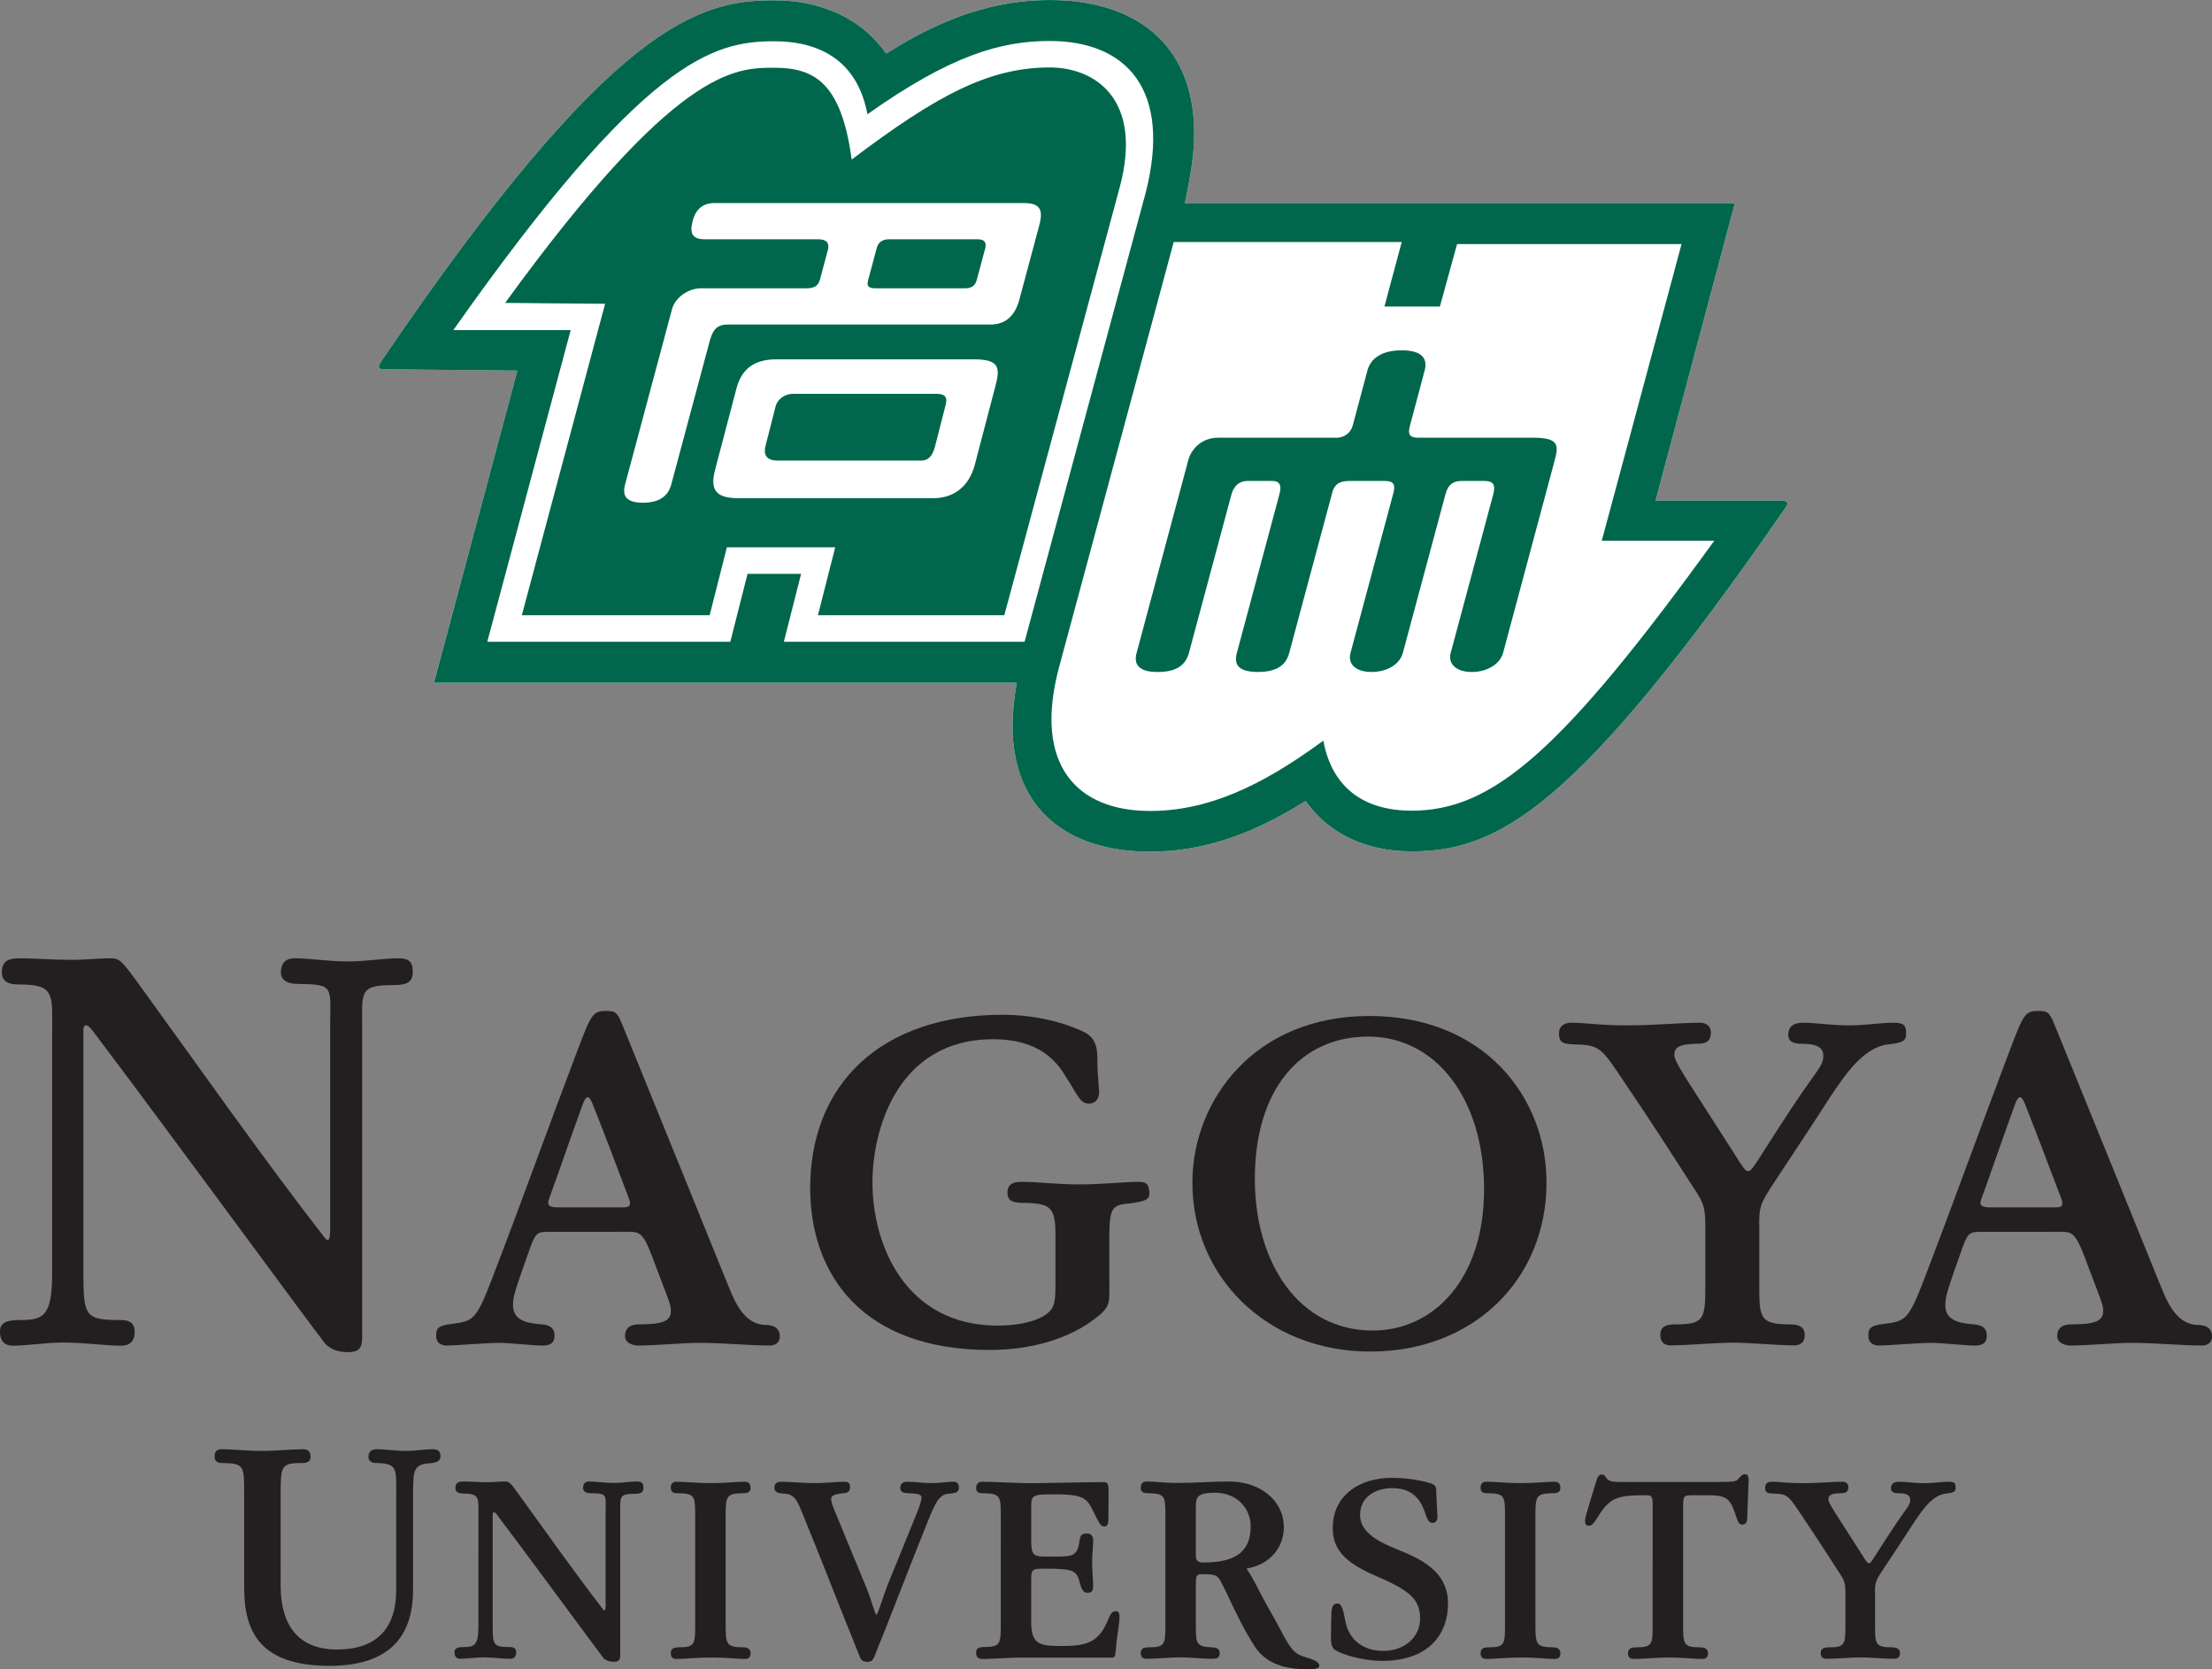
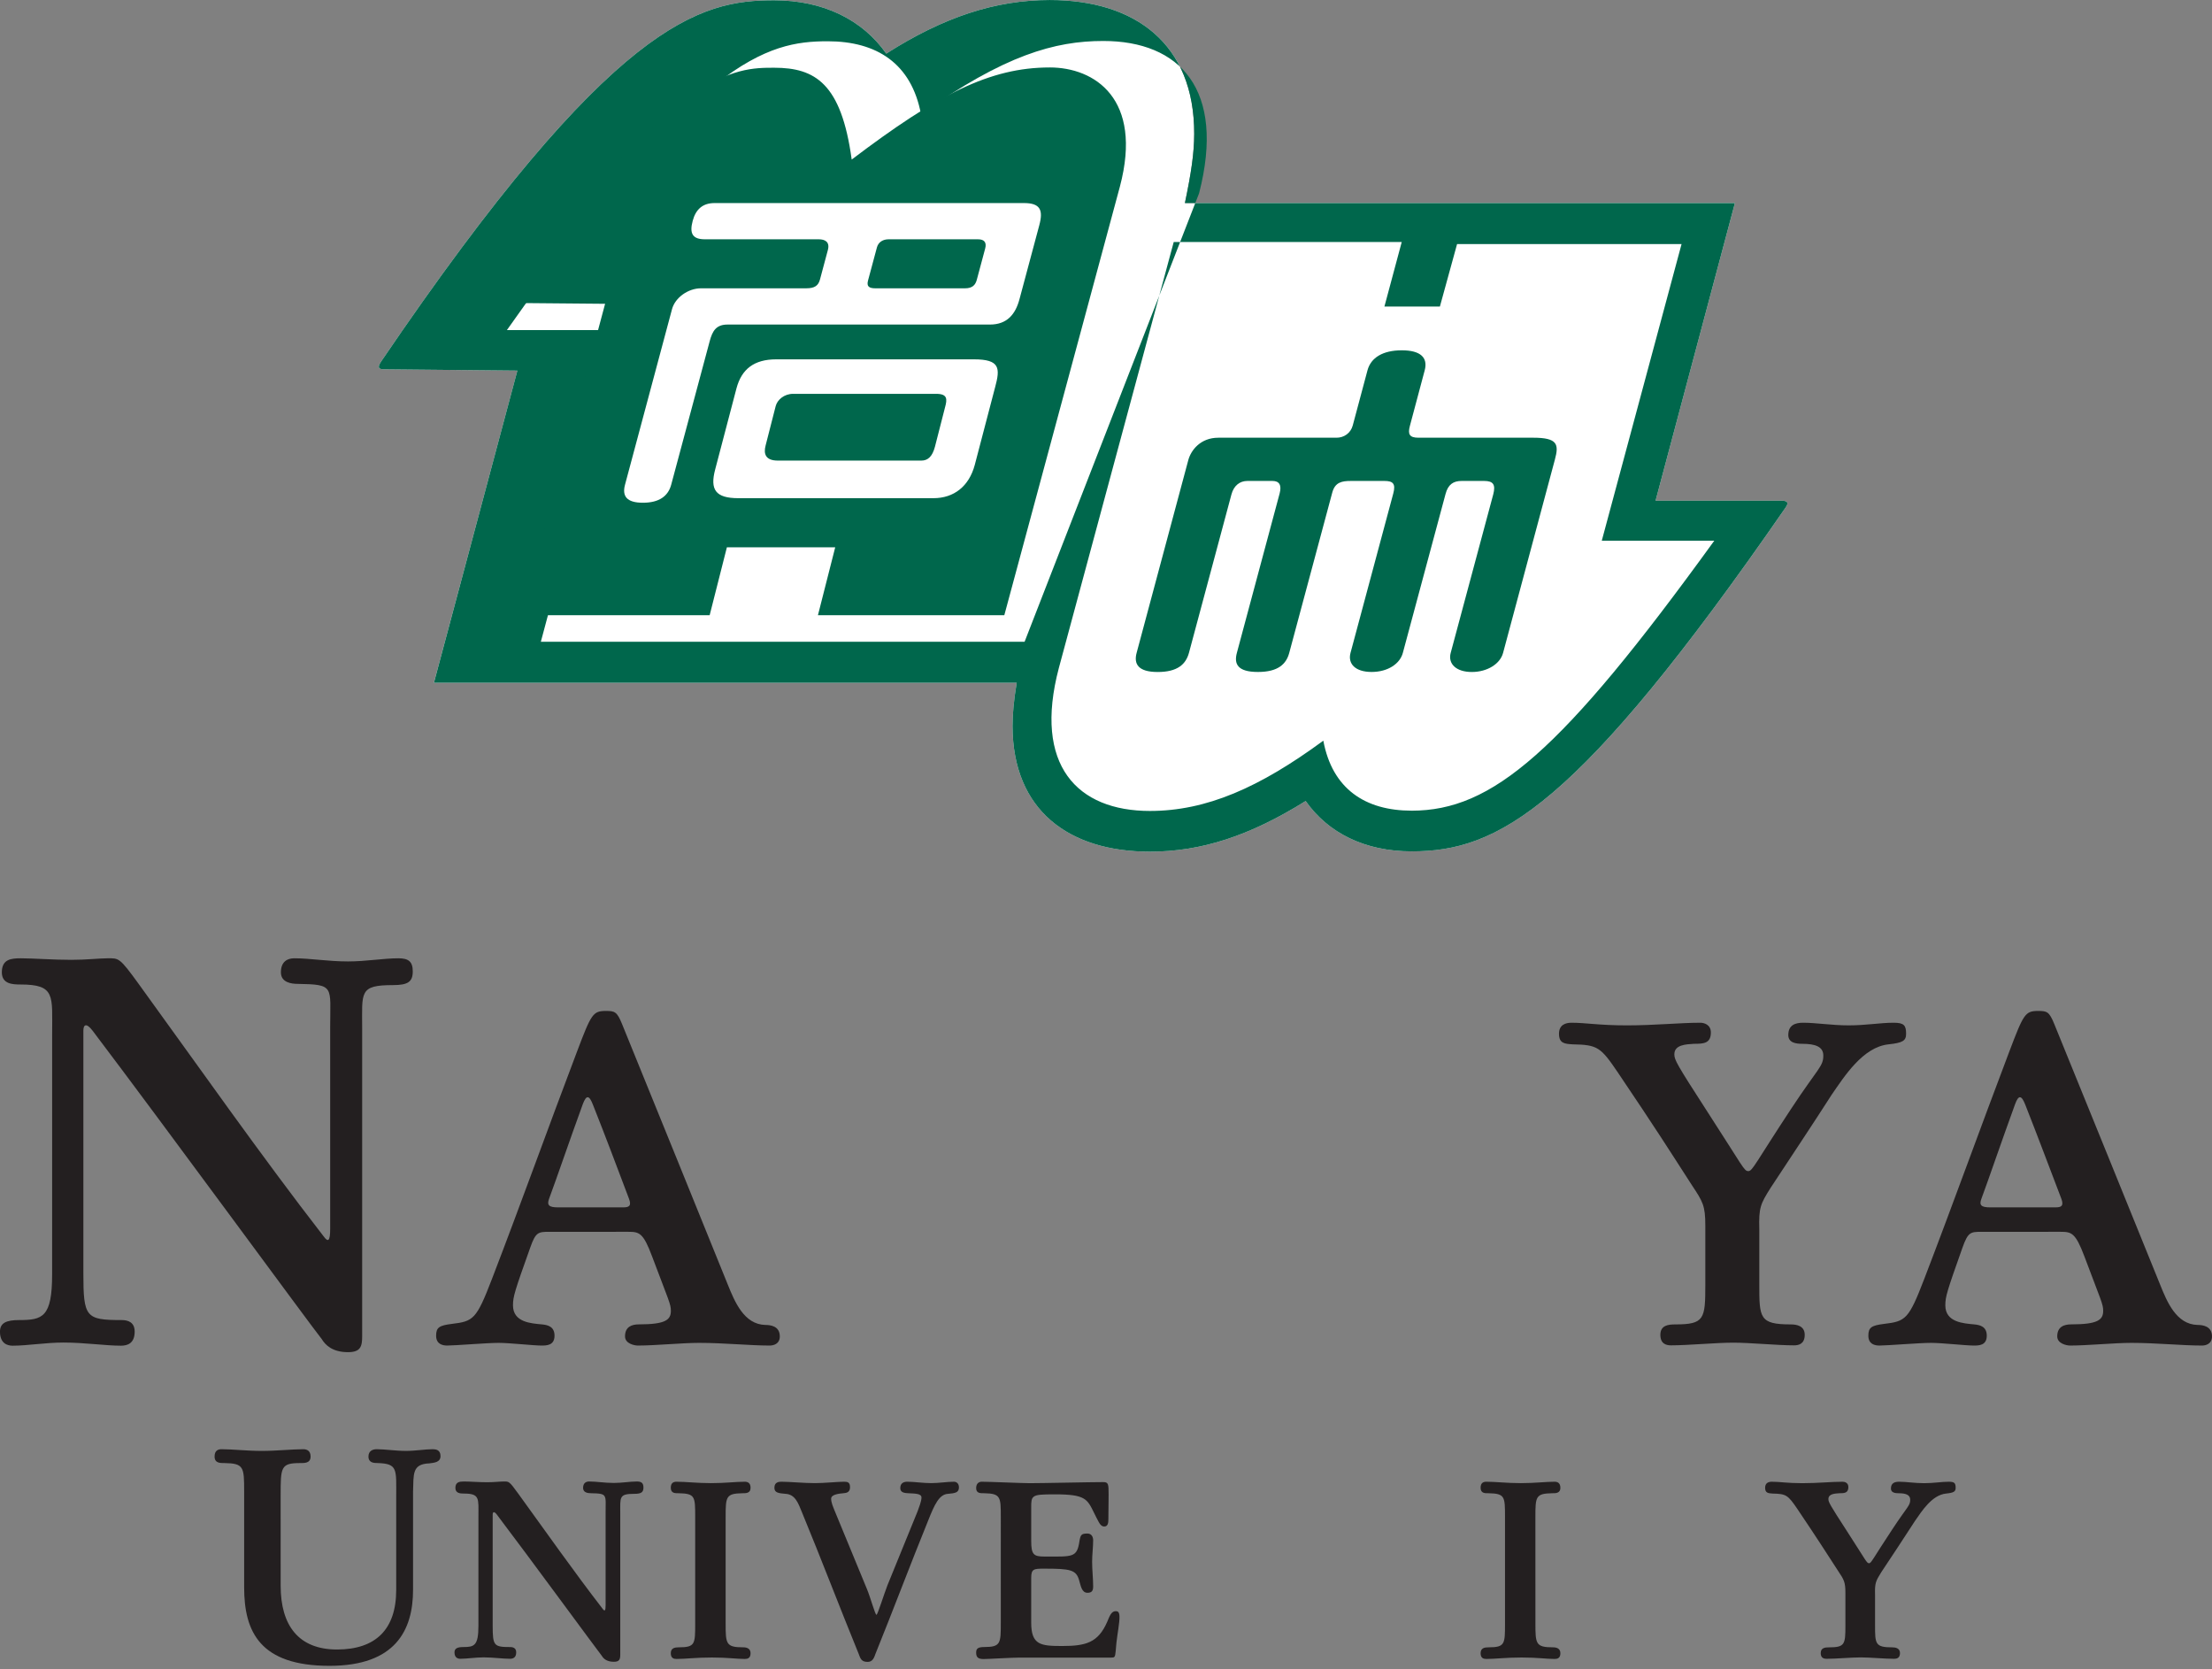
<svg xmlns="http://www.w3.org/2000/svg" height="138.92pt" viewBox="0 0 184.105 138.92" width="184.105pt">
  <rect x="0" y="0" width="184.105" height="138.92" fill="#808080" stroke="none" />
  <path d="m148.328 41.668h-10.535l6.605-24.773h-45.777c.531-2.543.766-4.129.773-5.746.019-7.473-4.871-11.148-12.023-11.148-4.496 0-8.828 1.406-13.605 4.461-1.965-2.805-5.234-4.438-9.332-4.438-6.133 0-13.395 1.617-32.691 30.027-.34.496-.273.68.215.68l11.105.109c-1.59 5.941-6.949 25.977-6.949 25.977h48.508c-.246 1.488-.348 2.633-.348 3.617.027 6.996 4.684 10.438 11.434 10.438 4.266 0 8.301-1.305 12.965-4.215 1.871 2.664 4.93 4.191 8.816 4.191 7.18 0 13.746-3.477 31.129-28.613.262-.375.191-.559-.289-.566" fill="#fff" />
  <g fill="#00674c">
-     <path d="m117.492 67.461c-3.867 0-6.602-1.809-7.352-5.824-5.312 3.902-9.723 5.848-14.434 5.848-6.043 0-9.719-3.789-7.578-11.895l9.562-35.453h18.977l-1.441 5.371h4.617l1.43-5.199h18.684l-6.641 24.688h9.363c-12.773 17.652-18.492 22.465-25.188 22.465m-32.215-14.055h-20.035l1.434-5.652h-4.457l-1.434 5.652h-20.227l6.941-25.938h-9.766c15.898-22.566 21.613-24.035 26.699-24.035 4.078 0 6.973 1.844 7.766 6.074 6.961-4.934 11.148-6.098 15.172-6.098 6.359 0 10.207 4.016 7.973 12.676zm63.051-11.738h-10.535l6.605-24.773h-45.777c.531-2.543.766-4.129.773-5.746.019-7.473-4.871-11.148-12.023-11.148-4.496 0-8.828 1.406-13.605 4.461-1.965-2.805-5.23-4.438-9.332-4.438-6.133 0-13.395 1.617-32.691 30.027-.34.496-.273.68.215.68l11.105.109c-1.59 5.941-6.945 25.977-6.945 25.977h48.504c-.246 1.488-.348 2.633-.348 3.617.027 6.996 4.684 10.438 11.434 10.438 4.266 0 8.301-1.305 12.965-4.215 1.871 2.664 4.93 4.191 8.82 4.191 7.176 0 13.742-3.477 31.125-28.613.262-.375.191-.559-.289-.566" />
+     <path d="m117.492 67.461c-3.867 0-6.602-1.809-7.352-5.824-5.312 3.902-9.723 5.848-14.434 5.848-6.043 0-9.719-3.789-7.578-11.895l9.562-35.453h18.977l-1.441 5.371h4.617l1.43-5.199h18.684l-6.641 24.688h9.363c-12.773 17.652-18.492 22.465-25.188 22.465m-32.215-14.055h-20.035l1.434-5.652l-1.434 5.652h-20.227l6.941-25.938h-9.766c15.898-22.566 21.613-24.035 26.699-24.035 4.078 0 6.973 1.844 7.766 6.074 6.961-4.934 11.148-6.098 15.172-6.098 6.359 0 10.207 4.016 7.973 12.676zm63.051-11.738h-10.535l6.605-24.773h-45.777c.531-2.543.766-4.129.773-5.746.019-7.473-4.871-11.148-12.023-11.148-4.496 0-8.828 1.406-13.605 4.461-1.965-2.805-5.23-4.438-9.332-4.438-6.133 0-13.395 1.617-32.691 30.027-.34.496-.273.68.215.68l11.105.109c-1.59 5.941-6.945 25.977-6.945 25.977h48.504c-.246 1.488-.348 2.633-.348 3.617.027 6.996 4.684 10.438 11.434 10.438 4.266 0 8.301-1.305 12.965-4.215 1.871 2.664 4.93 4.191 8.82 4.191 7.176 0 13.742-3.477 31.125-28.613.262-.375.191-.559-.289-.566" />
    <path d="m110.883 40.996c.23-.867.797-.973 1.551-.973h2.801c.684 0 .953.215.727 1.043-.223.832-3.559 13.266-3.559 13.266-.242.906.402 1.586 1.754 1.586 1.355 0 2.359-.68 2.602-1.586 0 0 3.34-12.434 3.555-13.227.211-.797.656-1.082 1.332-1.082h1.883c.738 0 .973.289.754 1.117-.23.863-3.543 13.199-3.543 13.199-.238.902.457 1.582 1.758 1.582s2.359-.68 2.602-1.582l4.316-16.102c.34-1.262.23-1.812-1.809-1.812h-9.551c-.754 0-.895-.297-.711-.98.184-.688 1.234-4.629 1.234-4.629.281-1.055-.34-1.664-1.91-1.664-1.57 0-2.57.609-2.852 1.664 0 0-1.051 3.941-1.227 4.59s-.738 1.02-1.348 1.02h-9.844c-1.477 0-2.273 1.035-2.496 1.863l-4.301 16.043c-.242.906.105 1.59 1.754 1.59 1.645 0 2.344-.637 2.605-1.605l3.535-13.18c.195-.723.691-1.113 1.316-1.113h2.102c.543 0 .781.324.59 1.043-.191.723-3.559 13.266-3.559 13.266-.242.906.039 1.586 1.754 1.586 1.711 0 2.359-.68 2.605-1.586zm0 0" />
    <path d="m86.504 18.73-1.656 6.18c-.328 1.227-1.02 2.098-2.449 2.098h-21.844c-.945 0-1.258.523-1.488 1.387l-3.203 11.941c-.254.949-1 1.5-2.355 1.5-1.359 0-1.742-.551-1.488-1.5l3.91-14.602c.262-.98 1.355-1.742 2.414-1.742h8.758c.699 0 1.008-.215 1.148-.746l.652-2.438c.184-.684-.242-.895-.762-.895h-9.477c-1 0-1.301-.457-1.012-1.531.254-.953.824-1.484 1.824-1.484h25.746c1.355 0 1.621.574 1.281 1.832m-3.684 13.512-1.688 6.445c-.48 1.797-1.75 2.77-3.441 2.77h-16.234c-1.902 0-2.383-.703-1.926-2.41l1.77-6.738c.426-1.586 1.453-2.406 3.309-2.406h16.445c2.184 0 2.203.727 1.766 2.34m4.551-26.629c-4.984 0-9.312 2.23-16.484 7.664-.863-6.336-3.043-7.641-6.449-7.641-3.293 0-8.188.016-22.395 19.57l8.32.074s-5.746 21.484-6.93 25.914h15.633c.422-1.656 1.434-5.652 1.434-5.652h9.016s-1.07 4.203-1.438 5.652h15.512c.805-2.984 9.621-35.672 9.621-35.672 1.934-7.301-2.098-9.91-5.84-9.91m-5.957 14.301h-7.457c-.461 0-.848.227-.969.672l-.742 2.762c-.129.48.074.645.617.645h7.457c.621 0 .867-.285.98-.711l.695-2.594c.145-.527-.09-.773-.582-.773m-3.496 12.859h-11.902c-.754 0-1.316.5-1.453 1.016l-.836 3.266c-.195.723-.008 1.273 1.012 1.273h11.949c.535 0 .91-.324 1.129-1.152l.84-3.281c.188-.68.215-1.121-.738-1.121" />
  </g>
  <g fill="#231f20">
    <path d="m4.34 86.039c0-3.191.293-4.113-2.648-4.113-.645 0-1.539-.039-1.539-1.012 0-1.102.785-1.168 1.582-1.168 1.055 0 2.648.129 4.199.129 1.297 0 2.32-.129 3.016-.129.949 0 .98-.094 2.617 2.168 4.836 6.664 10.207 14.32 15.355 20.953.395.551.559.422.559-.617v-16.785c0-3.391.398-3.539-2.695-3.59-.551 0-1.406-.121-1.406-.961 0-.906.559-1.168 1.109-1.168 1.344 0 2.789.262 4.48.262 1.5 0 2.949-.262 4.195-.262.832 0 1.191.27 1.191 1.09 0 .863-.398 1.141-1.641 1.141-2.844 0-2.57.578-2.57 3.613v25.617c0 .848-.137 1.316-1.18 1.316-1.297 0-1.887-.594-2.188-1.094-.852-1.047-13.199-17.91-19.07-25.66-.523-.68-.766-.504-.766 0v20.199c0 3.652.199 3.883 3.18 3.883.551 0 1.09.188 1.09.961 0 .973-.59 1.172-1.141 1.172-1.297 0-3.039-.262-4.785-.262-1.492 0-2.992.262-4.238.262-.449 0-1.047-.199-1.047-1.172 0-.73.543-.961 1.594-.961 1.957 0 2.746-.23 2.746-3.816zm0 0" />
    <path d="m171.078 100.473c.469 0 .723-.105.48-.738-1.086-2.848-1.969-5.203-2.996-7.809-.312-.793-.555-.836-.844-.047-1.145 3.141-2.164 6.148-2.809 7.887-.195.523-.019.707.73.707zm-6.156 2.035c-.922 0-1.121.027-1.578 1.297-1.301 3.668-1.434 4.094-1.434 4.824 0 1.418 1.527 1.5 2.398 1.582.504.047 1.051.188 1.051.941 0 .82-.664.82-1.09.82-.672 0-2.641-.223-3.559-.223-.973 0-3.613.223-4.285.223-.383 0-.922-.113-.922-.82 0-.691.27-.852 1.297-.98 1.805-.219 2.055-.355 3.359-3.754 2.406-6.262 4.672-12.578 7.07-18.895 1.195-3.152 1.324-3.395 2.41-3.395.723 0 .918.051 1.336 1.082 3.191 7.82 6.375 15.691 8.816 21.703.566 1.41 1.34 3.297 3.105 3.344.414 0 1.207.082 1.207.953 0 .648-.539.762-.832.762-1.684 0-3.824-.223-5.875-.223-1.426 0-3.637.223-5.098.223-.297 0-1.074-.16-1.074-.762 0-.809.574-1 1.16-1 2.203 0 2.664-.371 2.664-1.125 0-.574-.172-.82-1.562-4.527-.746-1.98-1.074-2.051-1.988-2.051zm0 0" />
    <path d="m51.875 100.473c.461 0 .715-.105.469-.738-1.074-2.848-1.961-5.203-2.996-7.809-.309-.793-.543-.836-.84-.047-1.145 3.141-2.164 6.148-2.812 7.887-.188.523-.008.707.738.707zm-6.156 2.035c-.926 0-1.133.027-1.582 1.297-1.309 3.668-1.441 4.094-1.441 4.824 0 1.418 1.523 1.5 2.402 1.582.508.047 1.055.188 1.055.941 0 .82-.672.82-1.094.82-.676 0-2.641-.223-3.566-.223-.961 0-3.605.223-4.277.223-.375 0-.918-.113-.918-.82 0-.691.27-.852 1.297-.98 1.805-.219 2.051-.355 3.355-3.754 2.41-6.262 4.672-12.578 7.07-18.895 1.191-3.152 1.328-3.395 2.41-3.395.727 0 .922.051 1.34 1.082 3.188 7.82 6.371 15.691 8.809 21.703.57 1.41 1.344 3.297 3.109 3.344.422 0 1.215.082 1.215.953 0 .648-.551.762-.84.762-1.672 0-3.812-.223-5.875-.223-1.422 0-3.625.223-5.098.223-.293 0-1.07-.16-1.07-.762 0-.809.57-1 1.152-1 2.207 0 2.664-.371 2.664-1.125 0-.574-.168-.82-1.562-4.527-.738-1.98-1.07-2.051-1.984-2.051zm0 0" />
-     <path d="m92.332 107.656c0 .801-.117 1.203-.906 1.852-2.367 1.949-5.68 2.832-9.055 2.832-10.578 0-14.938-6.266-14.938-13.469 0-8.602 5.82-14.426 16.051-14.426 2.262 0 4.734.477 6.75 1.438 1.152.59 1.105 1.613 1.105 2.785.047 1.07.086 1.27.137 2.086.035.539-.172 1.082-.875 1.082-.738 0-.984-.871-1.891-2.227-.785-1.359-2.305-3.129-6.047-3.129-7.992 0-10.047 7.574-10.047 11.895 0 5.43 2.891 11.938 10.41 11.938 1.32 0 3.125-.219 4.117-.996.539-.418.703-.785.703-2.336v-4.25c0-2.301-.414-2.629-2.84-2.629-.578-.043-1.156-.098-1.156-.848 0-.902.777-.902 1.234-.902 1.445 0 2.723.211 4.777.211 1.934 0 3.543-.203 4.816-.211.664-.012.938.105.984.855.043.609-.289.77-1.645.938-1.441.125-1.688.324-1.688 2.863zm0 0" />
-     <path d="m123.52 98.957c0-7.484-3.988-12.695-9.641-12.695-5.664 0-9.438 4.406-9.438 11.848 0 6.98 3.66 12.613 9.812 12.613 5.102 0 9.266-4.324 9.266-11.727zm-24.277-.547c0-6.836 5.152-13.863 14.715-13.863s14.758 6.742 14.758 13.863c0 8.023-6.023 14.062-14.676 14.062-8.648 0-14.797-6.293-14.797-14.023zm0 0" />
    <path d="m141.934 101.984c0-1.656-.207-1.988-1.121-3.363-1.824-2.828-2.926-4.582-6.152-9.363-1.441-2.129-1.695-2.316-3.785-2.352-.621-.043-1.121-.062-1.121-.879 0-.75.551-.918 1.039-.918 1.211 0 2.289.219 4.613.219 2.332 0 4.414-.219 6.109-.219.336 0 .879.168.879.812 0 .922-.621.941-1.414.941-.668.043-1.625.078-1.625.875 0 .461.188.812 2.746 4.77 3.035 4.68 3.047 4.949 3.418 4.949.336 0 .598-.691 3.531-5.148 2.281-3.465 2.703-3.551 2.703-4.469 0-.746-.676-.977-1.754-.977-.504 0-1.16-.078-1.16-.727 0-.859.613-1.027 1.238-1.027 1.082 0 2.375.219 3.785.219 1.461 0 2.621-.219 3.742-.219.867 0 1.039.219 1.039.918 0 .578-.273.754-1.453.879-2.152.219-3.703 2.695-4.742 4.195-1.703 2.656-3.324 5.07-5.07 7.73-.867 1.371-1 1.664-.953 3.453v4.566c0 2.824 0 3.363 2.621 3.363.488 0 1.16.117 1.16.867 0 .758-.5.875-.875.875-1.449 0-3.652-.223-5.066-.223-1.461 0-3.742.223-5.199.223-.375 0-.875-.117-.875-.875 0-.801.668-.867 1.25-.867 2.41 0 2.492-.449 2.492-3.277zm0 0" />
    <path d="m23.359 131.957c0 3.312 1.492 5.309 4.691 5.309 3.211 0 4.926-1.664 4.926-4.953v-7.715c0-2.328.156-2.793-1.543-2.848-.301 0-.766-.012-.766-.543 0-.469.355-.609.684-.609.688 0 1.562.141 2.434.141.797 0 1.621-.141 2.219-.141.246 0 .66.035.66.57 0 .535-.547.555-.93.609-1.457.055-1.301.902-1.355 2.352v8.164c0 3.359-1.457 6.332-6.953 6.332-5.754 0-7.105-2.797-7.105-6.527v-7.992c0-2.027-.023-2.328-1.645-2.355-.324 0-.816.023-.816-.543 0-.5.297-.609.57-.609.961 0 2.055.141 3.367.141 1.23 0 2.543-.141 3.449-.141.273 0 .605.109.605.609 0 .566-.523.543-.848.543-1.645 0-1.645.328-1.645 2.727zm0 0" />
    <path d="m83.297 126.25c0-1.668 0-1.961-1.371-1.988-.297 0-.68.027-.68-.422 0-.414.246-.535.473-.535.645 0 3.359.121 3.977.121 1.094 0 5.047-.09 6.121-.09.434 0 .453.144.453 1.039 0 .918-.019 1.328-.019 2.035 0 .301-.027.621-.348.621-.18 0-.34-.144-.453-.371-.137-.227-.254-.504-.387-.754-.57-1.16-.715-1.551-3.246-1.551-1.098 0-1.531.02-1.762.184-.227.16-.227.434-.227.914v2.773c0 1.145.199 1.305 1.109 1.305 2.352 0 2.707.113 2.91-1.309.09-.504.16-.606.664-.606.352 0 .473.305.473.551 0 .598-.086 1.184-.086 1.801 0 .703.086 1.367.086 2.051 0 .371-.121.527-.473.527-.477 0-.555-.57-.691-1.027-.246-.891-.727-.981-2.918-.981-.867 0-1.074.024-1.074.773v3.723c0 1.867.801 1.941 2.578 1.941 1.965 0 2.988-.273 3.746-2.008.203-.484.34-.891.707-.891.254 0 .371.133.293.891-.078.777-.227 1.402-.293 2.445-.047.504-.094.527-.367.527h-7.625c-.656 0-2.59.121-3 .121-.457 0-.621-.148-.621-.531 0-.316.117-.469.68-.469 1.371 0 1.371-.312 1.371-2.027zm0 0" />
    <path d="m127.793 135.105c0 1.688.023 1.98 1.461 1.98.273 0 .617.078.617.492 0 .414-.254.476-.48.476-.707 0-1.41-.121-2.742-.121-1.344 0-2.164.121-2.938.121-.23 0-.48-.062-.48-.476 0-.441.34-.492.66-.492 1.371 0 1.371-.273 1.371-1.98v-8.855c0-1.711 0-1.961-1.371-1.988-.273 0-.66.027-.66-.453 0-.414.227-.504.48-.504.75 0 1.734.117 2.867.117 1.168 0 2.062-.117 2.812-.117.227 0 .48.09.48.504 0 .48-.434.453-.688.453-1.367.027-1.391.277-1.391 1.988zm0 0" />
    <path d="m60.395 135.105c0 1.688.023 1.98 1.461 1.98.273 0 .613.078.613.492 0 .414-.25.476-.48.476-.703 0-1.414-.121-2.738-.121-1.344 0-2.164.121-2.941.121-.23 0-.48-.062-.48-.476 0-.441.344-.492.664-.492 1.367 0 1.367-.273 1.367-1.98v-8.855c0-1.711 0-1.961-1.367-1.988-.273 0-.664.027-.664-.453 0-.414.227-.504.48-.504.75 0 1.73.117 2.875.117 1.164 0 2.051-.117 2.805-.117.23 0 .48.09.48.504 0 .48-.43.453-.68.453-1.371.027-1.395.277-1.395 1.988zm0 0" />
    <path d="m39.82 126.168c0-1.457.133-1.879-1.211-1.879-.301 0-.707-.023-.707-.469 0-.504.359-.535.73-.535.477 0 1.211.062 1.914.062.598 0 1.062-.062 1.379-.062.434 0 .449-.039 1.199.996 2.211 3.047 4.676 6.555 7.027 9.59.18.25.254.191.254-.289v-7.676c0-1.551.184-1.617-1.23-1.645-.254 0-.645-.055-.645-.441 0-.414.254-.535.504-.535.617 0 1.277.121 2.055.121.688 0 1.348-.121 1.918-.121.383 0 .547.129.547.504 0 .395-.184.523-.754.523-1.297 0-1.176.262-1.176 1.656v11.715c0 .391-.059.605-.535.605-.598 0-.871-.273-1.004-.5-.387-.484-6.039-8.195-8.727-11.742-.234-.312-.352-.234-.352 0v9.242c0 1.664.098 1.774 1.457 1.774.25 0 .5.09.5.441 0 .445-.27.535-.52.535-.598 0-1.398-.117-2.191-.117-.691 0-1.371.117-1.945.117-.203 0-.48-.09-.48-.535 0-.332.254-.441.734-.441.895 0 1.258-.102 1.258-1.746zm0 0" />
-     <path d="m99.531 129.523c0 .387.25.504.637.504 2.953 0 3.926-1.117 3.926-3.035 0-1.391-1.074-2.773-2.969-2.773-1.551 0-1.594.449-1.594 1.145zm0 5.762c0 1.484.019 1.758 1.391 1.801.297.027.594.09.594.48 0 .414-.23.473-.707.473-.758 0-1.762-.121-2.512-.121-.824 0-2.078.121-2.871.121-.207 0-.484-.059-.484-.473 0-.449.367-.48.688-.48 1.367 0 1.367-.273 1.367-1.98v-8.836c0-1.73 0-1.98-1.367-2.008-.273 0-.688 0-.688-.441s.25-.535.508-.535c.684 0 1.453.121 2.527.121 1.531 0 2.781-.121 4.34-.121 2.504 0 4.535 1.531 4.535 3.809 0 1.672-1.152 3.125-3.102 3.43.555.844.883 1.543 1.195 2.129.598 1.16.922 1.625 1.547 2.82 1.02 1.945 1.266 2.18 2.285 2.469.633.18 1.086.402 1.02.727-.047.219-.5.332-2.008.188-1.32-.137-2.586-.648-3.352-1.836-.906-1.395-1.629-2.926-2.336-4.434-.75-1.461-.562-1.59-2.051-1.59-.5 0-.52.16-.52.938zm0 0" />
-     <path d="m120.52 133.438c0 2.523-1.57 4.777-5.512 4.777-.961 0-2.66-.254-3.828-.867-.32-.184-.406-.543-.406-.981 0-.683.019-1.613.043-2.246.023-.297.086-.684.5-.684.457 0 .523.914.684 1.598.32 1.441 1.461 2.348 3.145 2.348 1.664 0 3.047-1.07 3.047-2.691 0-1.664-.977-2.379-3.602-3.512-2.344-1.016-3.668-2.035-3.668-3.996 0-2.871 2.379-4.203 4.906-4.203.934 0 2.258.137 3.309.477.406.16.406.391.406.801.027.59.07 1.379.094 1.965 0 .258-.094.504-.41.504-.32 0-.434-.34-.547-.613-.418-1.438-1.211-2.277-2.809-2.277-1.371 0-2.672.727-2.672 2.211 0 1.777 2.148 2.484 3.883 3.215 1.617.707 3.438 1.805 3.438 4.156zm0 0" />
-     <path d="m137.551 125.141c0-.621-.113-.711-.5-.711-2.328 0-3.035.113-4.062 1.801-.23.344-.41.734-.75.734-.234 0-.453-.148-.207-.961.281-.957.547-1.871.84-2.781.07-.273.195-.519.43-.519.16 0 .234.039.363.246.098.156.215.375 1.105.375h8.465c.938 0 1.273-.043 1.418-.219.27-.328.406-.43.586-.43.227 0 .305.215.301.477-.004.16-.094 2.234-.117 3.152 0 .297-.086.567-.434.567-.227 0-.336-.227-.434-.504-.496-1.504-.656-1.938-2.301-1.938h-1.367c-.801 0-.801.067-.801 1.07v9.605c0 1.73 0 1.98 1.438 1.98.273 0 .637.074.637.492 0 .414-.27.476-.477.476-.754 0-1.559-.121-2.809-.121-.984 0-2.148.121-2.898.121-.203 0-.48-.062-.48-.476 0-.441.367-.492.691-.492 1.363 0 1.363-.273 1.363-1.98zm0 0" />
    <path d="m70.746 123.777c0 .387-.27.469-.543.484-.273.027-1.027.074-1.027.457 0 .32.16.664.273.957l2.695 6.531c.316.754.691 2.172.805 2.172.094 0 .621-1.703.914-2.457l2.512-6.164c.109-.32.32-.816.32-1.141 0-.32-.492-.328-1.109-.355-.27-.016-.656-.039-.656-.422 0-.445.316-.535.59-.535.57 0 1.301.117 1.984.117.613 0 1.348-.117 1.895-.117.18 0 .414.117.414.473 0 .445-.344.484-.914.535-.73.043-1.121.891-1.645 2.215-1.457 3.582-2.922 7.477-4.383 11.086-.113.316-.227.684-.656.684-.508 0-.598-.25-.754-.684-1.559-3.816-3.133-7.941-4.707-11.75-.316-.777-.57-1.508-1.371-1.551-.59-.051-.93-.09-.93-.504 0-.473.363-.504.594-.504.637 0 1.871.117 2.781.117.75 0 1.918-.117 2.418-.117.277 0 .5.031.5.442zm0 0" />
    <path d="m153.594 132.574c0-.918-.109-1.102-.613-1.855-1.008-1.547-1.609-2.512-3.379-5.137-.793-1.172-.938-1.27-2.074-1.293-.344-.027-.617-.035-.617-.48 0-.414.293-.504.566-.504.668 0 1.258.121 2.531.121 1.281 0 2.422-.121 3.359-.121.18 0 .473.09.473.442 0 .508-.34.516-.77.516-.371.027-.891.051-.891.484 0 .25.102.445 1.512 2.621 1.66 2.562 1.668 2.719 1.875 2.719.18 0 .32-.387 1.938-2.832 1.246-1.895 1.484-1.949 1.484-2.453 0-.41-.371-.539-.965-.539-.273 0-.641-.039-.641-.391 0-.477.344-.567.684-.567.594 0 1.301.121 2.078.121.797 0 1.434-.121 2.051-.121.48 0 .574.121.574.504 0 .316-.152.414-.801.48-1.18.121-2.031 1.484-2.602 2.305-.938 1.461-1.824 2.781-2.789 4.242-.473.754-.543.914-.516 1.895v2.508c0 1.555 0 1.848 1.434 1.848.273 0 .641.066.641.48 0 .414-.273.473-.484.473-.797 0-2-.117-2.777-.117-.801 0-2.055.117-2.852.117-.211 0-.484-.059-.484-.473 0-.449.367-.48.688-.48 1.32 0 1.367-.25 1.367-1.801zm0 0" />
  </g>
</svg>